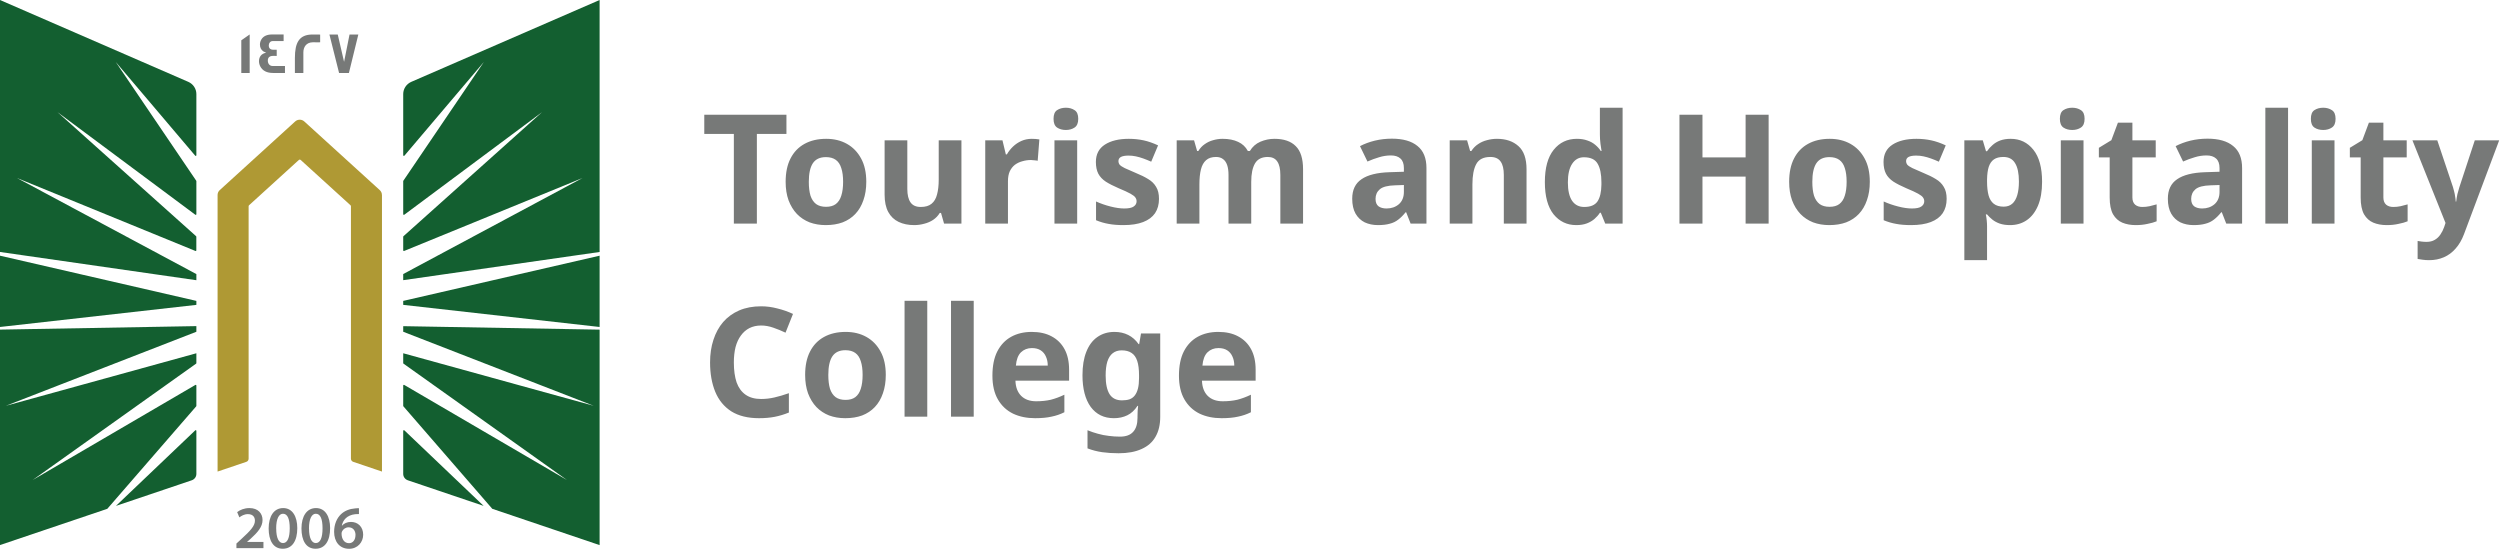
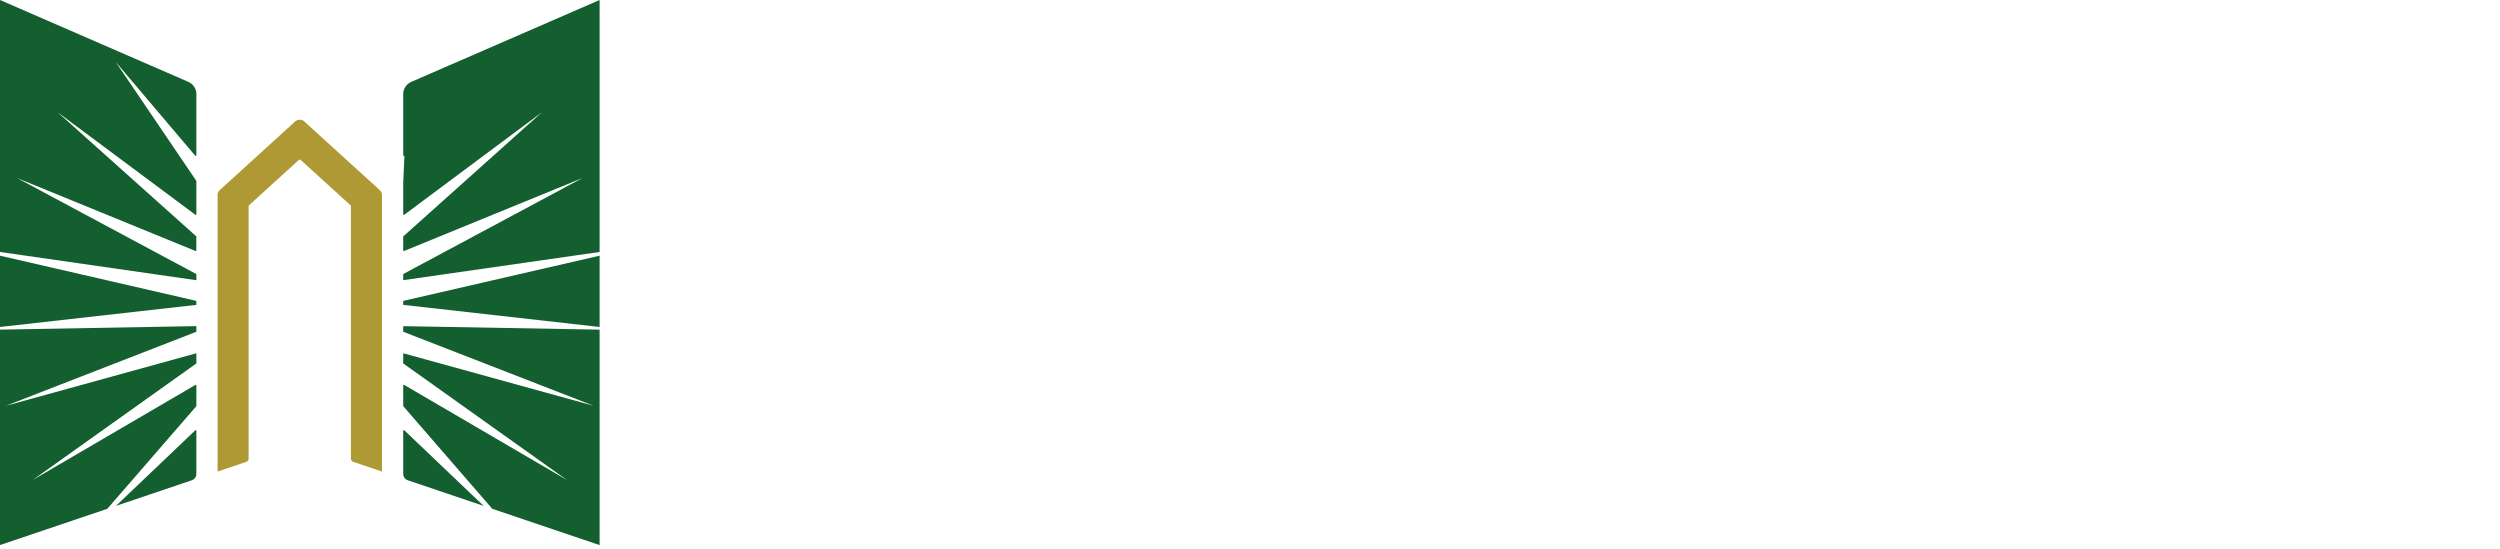
<svg xmlns="http://www.w3.org/2000/svg" width="246" height="54" viewBox="0 0 246 54" fill="none">
  <path d="M19.323 32.645L0.577 39.93L19.323 34.761V35.73C19.323 35.751 19.311 35.771 19.295 35.783L3.213 47.234L19.222 37.879C19.266 37.855 19.323 37.882 19.323 37.935V39.938C19.323 39.938 19.32 39.97 19.308 39.982L10.56 50.066L0 53.634V32.433L19.323 32.09V32.645ZM19.21 42.348C19.251 42.307 19.323 42.335 19.323 42.395V46.635C19.323 46.916 19.14 47.166 18.872 47.259L11.41 49.78L19.21 42.348ZM19.323 29.608V29.999L0 32.175V25.16L19.323 29.608ZM18.535 8.057C19.011 8.266 19.323 8.737 19.323 9.256V15.277C19.323 15.337 19.247 15.365 19.206 15.317L11.382 6.09L19.311 17.787C19.313 17.79 19.323 17.812 19.323 17.823V21.077C19.323 21.129 19.262 21.161 19.218 21.129L5.66 11.037L19.3 23.245C19.302 23.248 19.319 23.274 19.319 23.293V24.633C19.319 24.681 19.271 24.709 19.227 24.693L1.676 17.518L19.323 26.97V27.573L0 24.794V0L18.535 8.057Z" fill="#135F30" />
  <path d="M37.586 19.186V46.402L34.756 45.444C34.622 45.4 34.532 45.275 34.532 45.135V20.293C34.532 20.256 34.516 20.22 34.487 20.196L29.587 15.739C29.538 15.695 29.457 15.695 29.408 15.739L24.508 20.196C24.48 20.22 24.464 20.256 24.464 20.293V45.135C24.464 45.275 24.374 45.4 24.24 45.444L21.41 46.402V19.186C21.41 19.001 21.487 18.828 21.625 18.704L29.047 11.95C29.299 11.721 29.689 11.721 29.941 11.95L37.366 18.704C37.505 18.828 37.582 19.001 37.582 19.186H37.586Z" fill="#AF9934" />
-   <path d="M59.001 32.437V53.638L48.44 50.066L39.693 39.982C39.681 39.97 39.676 39.938 39.676 39.938V37.935C39.676 37.882 39.733 37.855 39.778 37.879L55.788 47.234L39.705 35.783C39.688 35.771 39.676 35.751 39.676 35.73V34.761L58.422 39.93L39.676 32.645V32.095L59.001 32.437ZM39.791 42.348L47.59 49.78L40.128 47.259C39.859 47.166 39.676 46.916 39.676 46.635V42.395C39.676 42.335 39.75 42.307 39.791 42.348ZM59.001 32.175L39.676 29.999V29.608L59.001 25.16V32.175ZM59.001 24.794L39.676 27.569V26.966L57.325 17.514L39.77 24.693C39.725 24.709 39.676 24.681 39.676 24.633V23.293C39.677 23.273 39.697 23.245 39.697 23.245L53.336 11.037L39.782 21.129C39.737 21.161 39.676 21.129 39.676 21.077V17.823C39.676 17.812 39.687 17.79 39.688 17.787L47.618 6.09L39.795 15.317C39.754 15.366 39.677 15.337 39.676 15.277V9.256C39.676 8.737 39.99 8.266 40.465 8.057L59.001 0V24.794Z" fill="#135F30" />
-   <path d="M35.321 50.01V50.581C35.213 50.578 35.097 50.581 34.95 50.597C34.129 50.694 33.735 51.188 33.637 51.727H33.654C33.845 51.51 34.142 51.357 34.536 51.357C35.211 51.357 35.736 51.833 35.736 52.617C35.735 53.357 35.186 54.001 34.353 54.001C33.401 54 32.877 53.288 32.877 52.331C32.877 51.587 33.149 50.979 33.556 50.597C33.914 50.259 34.389 50.07 34.947 50.026C35.109 50.006 35.231 50.006 35.321 50.01ZM27.866 49.994C28.781 49.994 29.253 50.83 29.253 51.968C29.253 53.215 28.761 53.996 27.822 53.996C26.882 53.995 26.439 53.183 26.435 52.004C26.435 50.802 26.952 49.994 27.866 49.994ZM31.096 49.994C32.011 49.994 32.483 50.83 32.483 51.968C32.483 53.215 31.99 53.995 31.051 53.996C30.112 53.996 29.668 53.183 29.664 52.004C29.664 50.802 30.181 49.994 31.096 49.994ZM24.541 49.994C25.407 49.994 25.834 50.533 25.834 51.169C25.834 51.848 25.342 52.395 24.654 53.023L24.317 53.316V53.329H25.923V53.936H23.272L23.264 53.931V53.485L23.728 53.059C24.647 52.218 25.081 51.752 25.085 51.241C25.085 50.891 24.898 50.589 24.386 50.589C24.041 50.589 23.748 50.762 23.553 50.911L23.337 50.392C23.618 50.171 24.045 49.994 24.541 49.994ZM34.3 51.888C34.02 51.888 33.771 52.057 33.657 52.291C33.629 52.347 33.609 52.419 33.609 52.52C33.621 53.031 33.865 53.449 34.345 53.449C34.727 53.449 34.979 53.119 34.979 52.653L34.984 52.657C34.984 52.21 34.735 51.888 34.3 51.888ZM27.846 50.553C27.452 50.553 27.175 51.035 27.175 52.001L27.179 52.004C27.179 52.95 27.439 53.437 27.846 53.437C28.285 53.437 28.509 52.914 28.509 51.985C28.509 51.056 28.293 50.553 27.846 50.553ZM31.075 50.553C30.681 50.553 30.405 51.035 30.404 52.001L30.408 52.004C30.408 52.95 30.669 53.437 31.075 53.437C31.515 53.437 31.738 52.914 31.738 51.985C31.738 51.056 31.523 50.553 31.075 50.553ZM35.329 50.581L35.321 50.585V50.581C35.323 50.582 35.327 50.581 35.329 50.581Z" fill="#777978" />
-   <path d="M24.569 7.18H23.744V3.966L24.569 3.391V7.18ZM27.908 4.042H26.835C26.603 4.042 26.448 4.232 26.448 4.465C26.448 4.754 26.603 4.895 26.904 4.895C26.921 4.895 26.973 4.895 27.07 4.891H27.229V5.507C27.229 5.507 27.164 5.506 27.062 5.498H26.883C26.534 5.498 26.354 5.651 26.354 5.957C26.354 6.263 26.525 6.496 26.842 6.496H28.042V7.172L28.038 7.18H26.875C26.257 7.18 25.834 6.963 25.61 6.532C25.529 6.375 25.484 6.202 25.484 6.021C25.484 5.575 25.733 5.273 26.188 5.188C26.123 5.164 26.025 5.116 25.903 5.052C25.683 4.887 25.578 4.665 25.578 4.38C25.578 4.203 25.627 4.038 25.716 3.886C25.912 3.556 26.269 3.391 26.786 3.391H27.908V4.042ZM30.758 3.395C31.226 3.395 31.47 3.394 31.503 3.402V4.159H31.499C31.499 4.159 31.437 4.167 31.328 4.167C31.21 4.167 31.035 4.159 30.807 4.159C30.116 4.159 29.851 4.653 29.851 5.156V7.18H29.018V5.703C29.018 4.203 29.429 3.395 30.758 3.395ZM33.857 6.086L34.394 3.395H35.26L34.333 7.18H33.365L32.414 3.395H33.235L33.857 6.086Z" fill="#777978" />
-   <path d="M74.476 22H72.211V13.18H69.301V11.29H77.386V13.18H74.476V22ZM85.242 17.89C85.242 18.57 85.147 19.175 84.957 19.705C84.777 20.235 84.512 20.685 84.162 21.055C83.822 21.415 83.407 21.69 82.917 21.88C82.427 22.06 81.872 22.15 81.252 22.15C80.682 22.15 80.152 22.06 79.662 21.88C79.182 21.69 78.767 21.415 78.417 21.055C78.067 20.685 77.792 20.235 77.592 19.705C77.402 19.175 77.307 18.57 77.307 17.89C77.307 16.98 77.467 16.215 77.787 15.595C78.107 14.965 78.567 14.485 79.167 14.155C79.767 13.825 80.477 13.66 81.297 13.66C82.067 13.66 82.747 13.825 83.337 14.155C83.927 14.485 84.392 14.965 84.732 15.595C85.072 16.215 85.242 16.98 85.242 17.89ZM79.587 17.89C79.587 18.43 79.642 18.885 79.752 19.255C79.872 19.615 80.057 19.89 80.307 20.08C80.557 20.26 80.882 20.35 81.282 20.35C81.682 20.35 82.002 20.26 82.242 20.08C82.492 19.89 82.672 19.615 82.782 19.255C82.902 18.885 82.962 18.43 82.962 17.89C82.962 17.35 82.902 16.9 82.782 16.54C82.672 16.18 82.492 15.91 82.242 15.73C81.992 15.55 81.667 15.46 81.267 15.46C80.677 15.46 80.247 15.665 79.977 16.075C79.717 16.475 79.587 17.08 79.587 17.89ZM94.605 13.81V22H92.895L92.595 20.95H92.475C92.305 21.23 92.085 21.46 91.815 21.64C91.555 21.81 91.265 21.935 90.945 22.015C90.625 22.105 90.295 22.15 89.955 22.15C89.375 22.15 88.865 22.045 88.425 21.835C87.985 21.625 87.645 21.3 87.405 20.86C87.165 20.42 87.045 19.85 87.045 19.15V13.81H89.28V18.595C89.28 19.175 89.385 19.615 89.595 19.915C89.805 20.215 90.14 20.365 90.6 20.365C91.06 20.365 91.415 20.26 91.665 20.05C91.925 19.84 92.105 19.535 92.205 19.135C92.315 18.735 92.37 18.245 92.37 17.665V13.81H94.605ZM101.523 13.66C101.633 13.66 101.763 13.665 101.913 13.675C102.063 13.685 102.183 13.7 102.273 13.72L102.108 15.82C102.038 15.8 101.933 15.785 101.793 15.775C101.663 15.755 101.548 15.745 101.448 15.745C101.158 15.745 100.878 15.785 100.608 15.865C100.338 15.935 100.093 16.05 99.873 16.21C99.663 16.37 99.493 16.585 99.363 16.855C99.243 17.115 99.183 17.44 99.183 17.83V22H96.948V13.81H98.643L98.973 15.19H99.078C99.238 14.91 99.438 14.655 99.678 14.425C99.918 14.195 100.193 14.01 100.503 13.87C100.823 13.73 101.163 13.66 101.523 13.66ZM105.994 13.81V22H103.759V13.81H105.994ZM104.884 10.6C105.214 10.6 105.499 10.68 105.739 10.84C105.979 10.99 106.099 11.275 106.099 11.695C106.099 12.105 105.979 12.39 105.739 12.55C105.499 12.71 105.214 12.79 104.884 12.79C104.544 12.79 104.254 12.71 104.014 12.55C103.784 12.39 103.669 12.105 103.669 11.695C103.669 11.275 103.784 10.99 104.014 10.84C104.254 10.68 104.544 10.6 104.884 10.6ZM114.045 19.57C114.045 20.12 113.915 20.59 113.655 20.98C113.395 21.36 113.005 21.65 112.485 21.85C111.965 22.05 111.32 22.15 110.55 22.15C109.98 22.15 109.49 22.11 109.08 22.03C108.67 21.96 108.26 21.84 107.85 21.67V19.825C108.29 20.025 108.765 20.19 109.275 20.32C109.785 20.45 110.235 20.515 110.625 20.515C111.065 20.515 111.375 20.45 111.555 20.32C111.745 20.19 111.84 20.02 111.84 19.81C111.84 19.67 111.8 19.545 111.72 19.435C111.65 19.325 111.49 19.2 111.24 19.06C110.99 18.92 110.6 18.74 110.07 18.52C109.56 18.3 109.14 18.085 108.81 17.875C108.48 17.655 108.235 17.395 108.075 17.095C107.915 16.785 107.835 16.4 107.835 15.94C107.835 15.18 108.13 14.61 108.72 14.23C109.31 13.85 110.095 13.66 111.075 13.66C111.585 13.66 112.07 13.71 112.53 13.81C112.99 13.91 113.465 14.075 113.955 14.305L113.28 15.91C113.01 15.79 112.75 15.685 112.5 15.595C112.25 15.505 112.005 15.435 111.765 15.385C111.535 15.335 111.295 15.31 111.045 15.31C110.715 15.31 110.465 15.355 110.295 15.445C110.135 15.535 110.055 15.67 110.055 15.85C110.055 15.98 110.095 16.1 110.175 16.21C110.265 16.31 110.43 16.42 110.67 16.54C110.92 16.66 111.285 16.82 111.765 17.02C112.235 17.21 112.64 17.41 112.98 17.62C113.32 17.82 113.58 18.075 113.76 18.385C113.95 18.685 114.045 19.08 114.045 19.57ZM125.401 13.66C126.331 13.66 127.031 13.9 127.501 14.38C127.981 14.85 128.221 15.61 128.221 16.66V22H125.986V17.215C125.986 16.625 125.886 16.185 125.686 15.895C125.486 15.595 125.176 15.445 124.756 15.445C124.166 15.445 123.746 15.655 123.496 16.075C123.246 16.495 123.121 17.1 123.121 17.89V22H120.886V17.215C120.886 16.825 120.841 16.5 120.751 16.24C120.661 15.98 120.526 15.785 120.346 15.655C120.166 15.515 119.936 15.445 119.656 15.445C119.246 15.445 118.921 15.55 118.681 15.76C118.441 15.97 118.271 16.275 118.171 16.675C118.071 17.075 118.021 17.565 118.021 18.145V22H115.786V13.81H117.496L117.796 14.86H117.916C118.086 14.58 118.296 14.355 118.546 14.185C118.796 14.005 119.071 13.875 119.371 13.795C119.681 13.705 119.991 13.66 120.301 13.66C120.901 13.66 121.411 13.76 121.831 13.96C122.251 14.15 122.571 14.45 122.791 14.86H122.986C123.236 14.44 123.581 14.135 124.021 13.945C124.471 13.755 124.931 13.66 125.401 13.66ZM136.958 13.645C138.058 13.645 138.898 13.885 139.478 14.365C140.068 14.835 140.363 15.56 140.363 16.54V22H138.803L138.368 20.89H138.308C138.078 21.18 137.838 21.42 137.588 21.61C137.348 21.8 137.068 21.935 136.748 22.015C136.438 22.105 136.053 22.15 135.593 22.15C135.113 22.15 134.678 22.06 134.288 21.88C133.908 21.69 133.608 21.405 133.388 21.025C133.168 20.635 133.058 20.145 133.058 19.555C133.058 18.685 133.363 18.045 133.973 17.635C134.583 17.215 135.498 16.985 136.718 16.945L138.143 16.9V16.54C138.143 16.11 138.028 15.795 137.798 15.595C137.578 15.395 137.268 15.295 136.868 15.295C136.468 15.295 136.078 15.355 135.698 15.475C135.318 15.585 134.938 15.725 134.558 15.895L133.823 14.38C134.263 14.15 134.748 13.97 135.278 13.84C135.818 13.71 136.378 13.645 136.958 13.645ZM137.273 18.235C136.553 18.255 136.053 18.385 135.773 18.625C135.493 18.865 135.353 19.18 135.353 19.57C135.353 19.91 135.453 20.155 135.653 20.305C135.853 20.445 136.113 20.515 136.433 20.515C136.913 20.515 137.318 20.375 137.648 20.095C137.978 19.805 138.143 19.4 138.143 18.88V18.205L137.273 18.235ZM147.301 13.66C148.181 13.66 148.886 13.9 149.416 14.38C149.946 14.85 150.211 15.61 150.211 16.66V22H147.976V17.215C147.976 16.625 147.871 16.185 147.661 15.895C147.451 15.595 147.116 15.445 146.656 15.445C145.976 15.445 145.511 15.68 145.261 16.15C145.011 16.61 144.886 17.275 144.886 18.145V22H142.651V13.81H144.361L144.661 14.86H144.781C144.961 14.58 145.181 14.355 145.441 14.185C145.701 14.005 145.991 13.875 146.311 13.795C146.631 13.705 146.961 13.66 147.301 13.66ZM155.104 22.15C154.194 22.15 153.449 21.795 152.869 21.085C152.299 20.365 152.014 19.31 152.014 17.92C152.014 16.52 152.304 15.46 152.884 14.74C153.464 14.02 154.224 13.66 155.164 13.66C155.554 13.66 155.899 13.715 156.199 13.825C156.499 13.925 156.754 14.065 156.964 14.245C157.184 14.425 157.369 14.63 157.519 14.86H157.594C157.564 14.7 157.529 14.47 157.489 14.17C157.449 13.86 157.429 13.545 157.429 13.225V10.6H159.664V22H157.954L157.519 20.935H157.429C157.289 21.155 157.109 21.36 156.889 21.55C156.679 21.73 156.429 21.875 156.139 21.985C155.849 22.095 155.504 22.15 155.104 22.15ZM155.884 20.365C156.504 20.365 156.939 20.185 157.189 19.825C157.439 19.455 157.569 18.905 157.579 18.175V17.935C157.579 17.135 157.454 16.525 157.204 16.105C156.964 15.685 156.514 15.475 155.854 15.475C155.364 15.475 154.979 15.69 154.699 16.12C154.419 16.54 154.279 17.15 154.279 17.95C154.279 18.75 154.419 19.355 154.699 19.765C154.979 20.165 155.374 20.365 155.884 20.365ZM174.033 22H171.768V17.38H167.523V22H165.258V11.29H167.523V15.49H171.768V11.29H174.033V22ZM183.988 17.89C183.988 18.57 183.893 19.175 183.703 19.705C183.523 20.235 183.258 20.685 182.908 21.055C182.568 21.415 182.153 21.69 181.663 21.88C181.173 22.06 180.618 22.15 179.998 22.15C179.428 22.15 178.898 22.06 178.408 21.88C177.928 21.69 177.513 21.415 177.163 21.055C176.813 20.685 176.538 20.235 176.338 19.705C176.148 19.175 176.053 18.57 176.053 17.89C176.053 16.98 176.213 16.215 176.533 15.595C176.853 14.965 177.313 14.485 177.913 14.155C178.513 13.825 179.223 13.66 180.043 13.66C180.813 13.66 181.493 13.825 182.083 14.155C182.673 14.485 183.138 14.965 183.478 15.595C183.818 16.215 183.988 16.98 183.988 17.89ZM178.333 17.89C178.333 18.43 178.388 18.885 178.498 19.255C178.618 19.615 178.803 19.89 179.053 20.08C179.303 20.26 179.628 20.35 180.028 20.35C180.428 20.35 180.748 20.26 180.988 20.08C181.238 19.89 181.418 19.615 181.528 19.255C181.648 18.885 181.708 18.43 181.708 17.89C181.708 17.35 181.648 16.9 181.528 16.54C181.418 16.18 181.238 15.91 180.988 15.73C180.738 15.55 180.413 15.46 180.013 15.46C179.423 15.46 178.993 15.665 178.723 16.075C178.463 16.475 178.333 17.08 178.333 17.89ZM191.55 19.57C191.55 20.12 191.42 20.59 191.16 20.98C190.9 21.36 190.51 21.65 189.99 21.85C189.47 22.05 188.825 22.15 188.055 22.15C187.485 22.15 186.995 22.11 186.585 22.03C186.175 21.96 185.765 21.84 185.355 21.67V19.825C185.795 20.025 186.27 20.19 186.78 20.32C187.29 20.45 187.74 20.515 188.13 20.515C188.57 20.515 188.88 20.45 189.06 20.32C189.25 20.19 189.345 20.02 189.345 19.81C189.345 19.67 189.305 19.545 189.225 19.435C189.155 19.325 188.995 19.2 188.745 19.06C188.495 18.92 188.105 18.74 187.575 18.52C187.065 18.3 186.645 18.085 186.315 17.875C185.985 17.655 185.74 17.395 185.58 17.095C185.42 16.785 185.34 16.4 185.34 15.94C185.34 15.18 185.635 14.61 186.225 14.23C186.815 13.85 187.6 13.66 188.58 13.66C189.09 13.66 189.575 13.71 190.035 13.81C190.495 13.91 190.97 14.075 191.46 14.305L190.785 15.91C190.515 15.79 190.255 15.685 190.005 15.595C189.755 15.505 189.51 15.435 189.27 15.385C189.04 15.335 188.8 15.31 188.55 15.31C188.22 15.31 187.97 15.355 187.8 15.445C187.64 15.535 187.56 15.67 187.56 15.85C187.56 15.98 187.6 16.1 187.68 16.21C187.77 16.31 187.935 16.42 188.175 16.54C188.425 16.66 188.79 16.82 189.27 17.02C189.74 17.21 190.145 17.41 190.485 17.62C190.825 17.82 191.085 18.075 191.265 18.385C191.455 18.685 191.55 19.08 191.55 19.57ZM197.851 13.66C198.771 13.66 199.516 14.02 200.086 14.74C200.656 15.45 200.941 16.5 200.941 17.89C200.941 18.82 200.806 19.605 200.536 20.245C200.266 20.875 199.896 21.35 199.426 21.67C198.956 21.99 198.411 22.15 197.791 22.15C197.401 22.15 197.061 22.1 196.771 22C196.491 21.9 196.251 21.77 196.051 21.61C195.851 21.45 195.676 21.28 195.526 21.1H195.406C195.446 21.29 195.476 21.49 195.496 21.7C195.516 21.9 195.526 22.1 195.526 22.3V25.6H193.291V13.81H195.106L195.421 14.875H195.526C195.676 14.655 195.856 14.455 196.066 14.275C196.276 14.085 196.526 13.935 196.816 13.825C197.116 13.715 197.461 13.66 197.851 13.66ZM197.131 15.445C196.741 15.445 196.431 15.525 196.201 15.685C195.971 15.845 195.801 16.09 195.691 16.42C195.591 16.74 195.536 17.145 195.526 17.635V17.875C195.526 18.405 195.576 18.855 195.676 19.225C195.776 19.585 195.946 19.86 196.186 20.05C196.426 20.24 196.751 20.335 197.161 20.335C197.501 20.335 197.781 20.24 198.001 20.05C198.221 19.86 198.386 19.58 198.496 19.21C198.606 18.84 198.661 18.39 198.661 17.86C198.661 17.06 198.536 16.46 198.286 16.06C198.046 15.65 197.661 15.445 197.131 15.445ZM205.018 13.81V22H202.783V13.81H205.018ZM203.908 10.6C204.238 10.6 204.523 10.68 204.763 10.84C205.003 10.99 205.123 11.275 205.123 11.695C205.123 12.105 205.003 12.39 204.763 12.55C204.523 12.71 204.238 12.79 203.908 12.79C203.568 12.79 203.278 12.71 203.038 12.55C202.808 12.39 202.693 12.105 202.693 11.695C202.693 11.275 202.808 10.99 203.038 10.84C203.278 10.68 203.568 10.6 203.908 10.6ZM210.803 20.365C211.053 20.365 211.293 20.34 211.523 20.29C211.753 20.24 211.983 20.18 212.213 20.11V21.775C211.973 21.875 211.673 21.96 211.313 22.03C210.963 22.11 210.578 22.15 210.158 22.15C209.668 22.15 209.228 22.07 208.838 21.91C208.458 21.75 208.153 21.475 207.923 21.085C207.703 20.685 207.593 20.135 207.593 19.435V15.49H206.528V14.545L207.758 13.795L208.403 12.07H209.828V13.81H212.123V15.49H209.828V19.435C209.828 19.745 209.918 19.98 210.098 20.14C210.278 20.29 210.513 20.365 210.803 20.365ZM217.217 13.645C218.317 13.645 219.157 13.885 219.737 14.365C220.327 14.835 220.622 15.56 220.622 16.54V22H219.062L218.627 20.89H218.567C218.337 21.18 218.097 21.42 217.847 21.61C217.607 21.8 217.327 21.935 217.007 22.015C216.697 22.105 216.312 22.15 215.852 22.15C215.372 22.15 214.937 22.06 214.547 21.88C214.167 21.69 213.867 21.405 213.647 21.025C213.427 20.635 213.317 20.145 213.317 19.555C213.317 18.685 213.622 18.045 214.232 17.635C214.842 17.215 215.757 16.985 216.977 16.945L218.402 16.9V16.54C218.402 16.11 218.287 15.795 218.057 15.595C217.837 15.395 217.527 15.295 217.127 15.295C216.727 15.295 216.337 15.355 215.957 15.475C215.577 15.585 215.197 15.725 214.817 15.895L214.082 14.38C214.522 14.15 215.007 13.97 215.537 13.84C216.077 13.71 216.637 13.645 217.217 13.645ZM217.532 18.235C216.812 18.255 216.312 18.385 216.032 18.625C215.752 18.865 215.612 19.18 215.612 19.57C215.612 19.91 215.712 20.155 215.912 20.305C216.112 20.445 216.372 20.515 216.692 20.515C217.172 20.515 217.577 20.375 217.907 20.095C218.237 19.805 218.402 19.4 218.402 18.88V18.205L217.532 18.235ZM225.145 22H222.91V10.6H225.145V22ZM229.715 13.81V22H227.48V13.81H229.715ZM228.605 10.6C228.935 10.6 229.22 10.68 229.46 10.84C229.7 10.99 229.82 11.275 229.82 11.695C229.82 12.105 229.7 12.39 229.46 12.55C229.22 12.71 228.935 12.79 228.605 12.79C228.265 12.79 227.975 12.71 227.735 12.55C227.505 12.39 227.39 12.105 227.39 11.695C227.39 11.275 227.505 10.99 227.735 10.84C227.975 10.68 228.265 10.6 228.605 10.6ZM235.5 20.365C235.75 20.365 235.99 20.34 236.22 20.29C236.45 20.24 236.68 20.18 236.91 20.11V21.775C236.67 21.875 236.37 21.96 236.01 22.03C235.66 22.11 235.275 22.15 234.855 22.15C234.365 22.15 233.925 22.07 233.535 21.91C233.155 21.75 232.85 21.475 232.62 21.085C232.4 20.685 232.29 20.135 232.29 19.435V15.49H231.225V14.545L232.455 13.795L233.1 12.07H234.525V13.81H236.82V15.49H234.525V19.435C234.525 19.745 234.615 19.98 234.795 20.14C234.975 20.29 235.21 20.365 235.5 20.365ZM237.384 13.81H239.829L241.374 18.415C241.424 18.565 241.464 18.715 241.494 18.865C241.534 19.015 241.564 19.17 241.584 19.33C241.614 19.49 241.634 19.66 241.644 19.84H241.689C241.719 19.58 241.759 19.335 241.809 19.105C241.869 18.865 241.934 18.635 242.004 18.415L243.519 13.81H245.919L242.454 23.05C242.244 23.61 241.969 24.08 241.629 24.46C241.299 24.84 240.914 25.125 240.474 25.315C240.034 25.505 239.554 25.6 239.034 25.6C238.784 25.6 238.564 25.585 238.374 25.555C238.194 25.535 238.034 25.51 237.894 25.48V23.71C238.004 23.73 238.134 23.75 238.284 23.77C238.444 23.79 238.609 23.8 238.779 23.8C239.089 23.8 239.354 23.735 239.574 23.605C239.804 23.475 239.994 23.295 240.144 23.065C240.294 22.845 240.414 22.605 240.504 22.345L240.639 21.94L237.384 13.81Z" fill="#777978" />
-   <path d="M74.896 32.03C74.466 32.03 74.081 32.115 73.741 32.285C73.411 32.455 73.131 32.7 72.901 33.02C72.671 33.33 72.496 33.71 72.376 34.16C72.266 34.61 72.211 35.115 72.211 35.675C72.211 36.435 72.301 37.085 72.481 37.625C72.671 38.155 72.966 38.56 73.366 38.84C73.766 39.12 74.276 39.26 74.896 39.26C75.336 39.26 75.771 39.21 76.201 39.11C76.641 39.01 77.116 38.87 77.626 38.69V40.595C77.156 40.785 76.691 40.925 76.231 41.015C75.771 41.105 75.256 41.15 74.686 41.15C73.586 41.15 72.676 40.925 71.956 40.475C71.246 40.015 70.721 39.375 70.381 38.555C70.041 37.725 69.871 36.76 69.871 35.66C69.871 34.85 69.981 34.11 70.201 33.44C70.421 32.76 70.741 32.175 71.161 31.685C71.591 31.195 72.116 30.815 72.736 30.545C73.366 30.275 74.086 30.14 74.896 30.14C75.426 30.14 75.956 30.21 76.486 30.35C77.026 30.48 77.541 30.66 78.031 30.89L77.296 32.735C76.896 32.545 76.491 32.38 76.081 32.24C75.681 32.1 75.286 32.03 74.896 32.03ZM87.161 36.89C87.161 37.57 87.066 38.175 86.876 38.705C86.696 39.235 86.431 39.685 86.081 40.055C85.741 40.415 85.326 40.69 84.836 40.88C84.346 41.06 83.791 41.15 83.171 41.15C82.601 41.15 82.071 41.06 81.581 40.88C81.101 40.69 80.686 40.415 80.336 40.055C79.986 39.685 79.711 39.235 79.511 38.705C79.321 38.175 79.226 37.57 79.226 36.89C79.226 35.98 79.386 35.215 79.706 34.595C80.026 33.965 80.486 33.485 81.086 33.155C81.686 32.825 82.396 32.66 83.216 32.66C83.986 32.66 84.666 32.825 85.256 33.155C85.846 33.485 86.311 33.965 86.651 34.595C86.991 35.215 87.161 35.98 87.161 36.89ZM81.506 36.89C81.506 37.43 81.561 37.885 81.671 38.255C81.791 38.615 81.976 38.89 82.226 39.08C82.476 39.26 82.801 39.35 83.201 39.35C83.601 39.35 83.921 39.26 84.161 39.08C84.411 38.89 84.591 38.615 84.701 38.255C84.821 37.885 84.881 37.43 84.881 36.89C84.881 36.35 84.821 35.9 84.701 35.54C84.591 35.18 84.411 34.91 84.161 34.73C83.911 34.55 83.586 34.46 83.186 34.46C82.596 34.46 82.166 34.665 81.896 35.075C81.636 35.475 81.506 36.08 81.506 36.89ZM91.243 41H89.008V29.6H91.243V41ZM95.814 41H93.579V29.6H95.814V41ZM101.524 32.66C102.284 32.66 102.934 32.805 103.474 33.095C104.024 33.385 104.449 33.805 104.749 34.355C105.049 34.905 105.199 35.58 105.199 36.38V37.46H99.919C99.939 38.09 100.124 38.585 100.474 38.945C100.834 39.305 101.329 39.485 101.959 39.485C102.489 39.485 102.969 39.435 103.399 39.335C103.829 39.225 104.274 39.06 104.734 38.84V40.565C104.334 40.765 103.909 40.91 103.459 41C103.019 41.1 102.484 41.15 101.854 41.15C101.034 41.15 100.309 41 99.679 40.7C99.049 40.39 98.554 39.925 98.194 39.305C97.834 38.685 97.654 37.905 97.654 36.965C97.654 36.005 97.814 35.21 98.134 34.58C98.464 33.94 98.919 33.46 99.499 33.14C100.079 32.82 100.754 32.66 101.524 32.66ZM101.539 34.25C101.109 34.25 100.749 34.39 100.459 34.67C100.179 34.95 100.014 35.385 99.964 35.975H103.099C103.099 35.645 103.039 35.35 102.919 35.09C102.809 34.83 102.639 34.625 102.409 34.475C102.179 34.325 101.889 34.25 101.539 34.25ZM109.666 32.66C110.166 32.66 110.616 32.76 111.016 32.96C111.416 33.16 111.756 33.46 112.036 33.86H112.096L112.276 32.81H114.166V41.015C114.166 41.795 114.011 42.45 113.701 42.98C113.401 43.51 112.946 43.91 112.336 44.18C111.726 44.46 110.971 44.6 110.071 44.6C109.491 44.6 108.951 44.565 108.451 44.495C107.961 44.425 107.481 44.3 107.011 44.12V42.335C107.351 42.475 107.691 42.59 108.031 42.68C108.381 42.78 108.736 42.85 109.096 42.89C109.466 42.94 109.836 42.965 110.206 42.965C110.786 42.965 111.216 42.81 111.496 42.5C111.786 42.19 111.931 41.725 111.931 41.105V40.94C111.931 40.77 111.936 40.595 111.946 40.415C111.966 40.235 111.981 40.075 111.991 39.935H111.931C111.651 40.365 111.316 40.675 110.926 40.865C110.536 41.055 110.096 41.15 109.606 41.15C108.636 41.15 107.876 40.78 107.326 40.04C106.786 39.29 106.516 38.25 106.516 36.92C106.516 36.02 106.641 35.255 106.891 34.625C107.141 33.985 107.501 33.5 107.971 33.17C108.451 32.83 109.016 32.66 109.666 32.66ZM110.371 34.475C110.021 34.475 109.726 34.57 109.486 34.76C109.256 34.94 109.081 35.215 108.961 35.585C108.851 35.945 108.796 36.4 108.796 36.95C108.796 37.77 108.926 38.385 109.186 38.795C109.446 39.195 109.851 39.395 110.401 39.395C110.691 39.395 110.941 39.36 111.151 39.29C111.361 39.21 111.531 39.085 111.661 38.915C111.801 38.735 111.906 38.505 111.976 38.225C112.046 37.945 112.081 37.605 112.081 37.205V36.935C112.081 36.345 112.021 35.87 111.901 35.51C111.781 35.15 111.596 34.89 111.346 34.73C111.096 34.56 110.771 34.475 110.371 34.475ZM119.879 32.66C120.639 32.66 121.289 32.805 121.829 33.095C122.379 33.385 122.804 33.805 123.104 34.355C123.404 34.905 123.554 35.58 123.554 36.38V37.46H118.274C118.294 38.09 118.479 38.585 118.829 38.945C119.189 39.305 119.684 39.485 120.314 39.485C120.844 39.485 121.324 39.435 121.754 39.335C122.184 39.225 122.629 39.06 123.089 38.84V40.565C122.689 40.765 122.264 40.91 121.814 41C121.374 41.1 120.839 41.15 120.209 41.15C119.389 41.15 118.664 41 118.034 40.7C117.404 40.39 116.909 39.925 116.549 39.305C116.189 38.685 116.009 37.905 116.009 36.965C116.009 36.005 116.169 35.21 116.489 34.58C116.819 33.94 117.274 33.46 117.854 33.14C118.434 32.82 119.109 32.66 119.879 32.66ZM119.894 34.25C119.464 34.25 119.104 34.39 118.814 34.67C118.534 34.95 118.369 35.385 118.319 35.975H121.454C121.454 35.645 121.394 35.35 121.274 35.09C121.164 34.83 120.994 34.625 120.764 34.475C120.534 34.325 120.244 34.25 119.894 34.25Z" fill="#777978" />
+   <path d="M59.001 32.437V53.638L48.44 50.066L39.693 39.982C39.681 39.97 39.676 39.938 39.676 39.938V37.935C39.676 37.882 39.733 37.855 39.778 37.879L55.788 47.234L39.705 35.783C39.688 35.771 39.676 35.751 39.676 35.73V34.761L58.422 39.93L39.676 32.645V32.095L59.001 32.437ZM39.791 42.348L47.59 49.78L40.128 47.259C39.859 47.166 39.676 46.916 39.676 46.635V42.395C39.676 42.335 39.75 42.307 39.791 42.348ZM59.001 32.175L39.676 29.999V29.608L59.001 25.16V32.175ZM59.001 24.794L39.676 27.569V26.966L57.325 17.514L39.77 24.693C39.725 24.709 39.676 24.681 39.676 24.633V23.293C39.677 23.273 39.697 23.245 39.697 23.245L53.336 11.037L39.782 21.129C39.737 21.161 39.676 21.129 39.676 21.077V17.823C39.676 17.812 39.687 17.79 39.688 17.787L39.795 15.317C39.754 15.366 39.677 15.337 39.676 15.277V9.256C39.676 8.737 39.99 8.266 40.465 8.057L59.001 0V24.794Z" fill="#135F30" />
</svg>